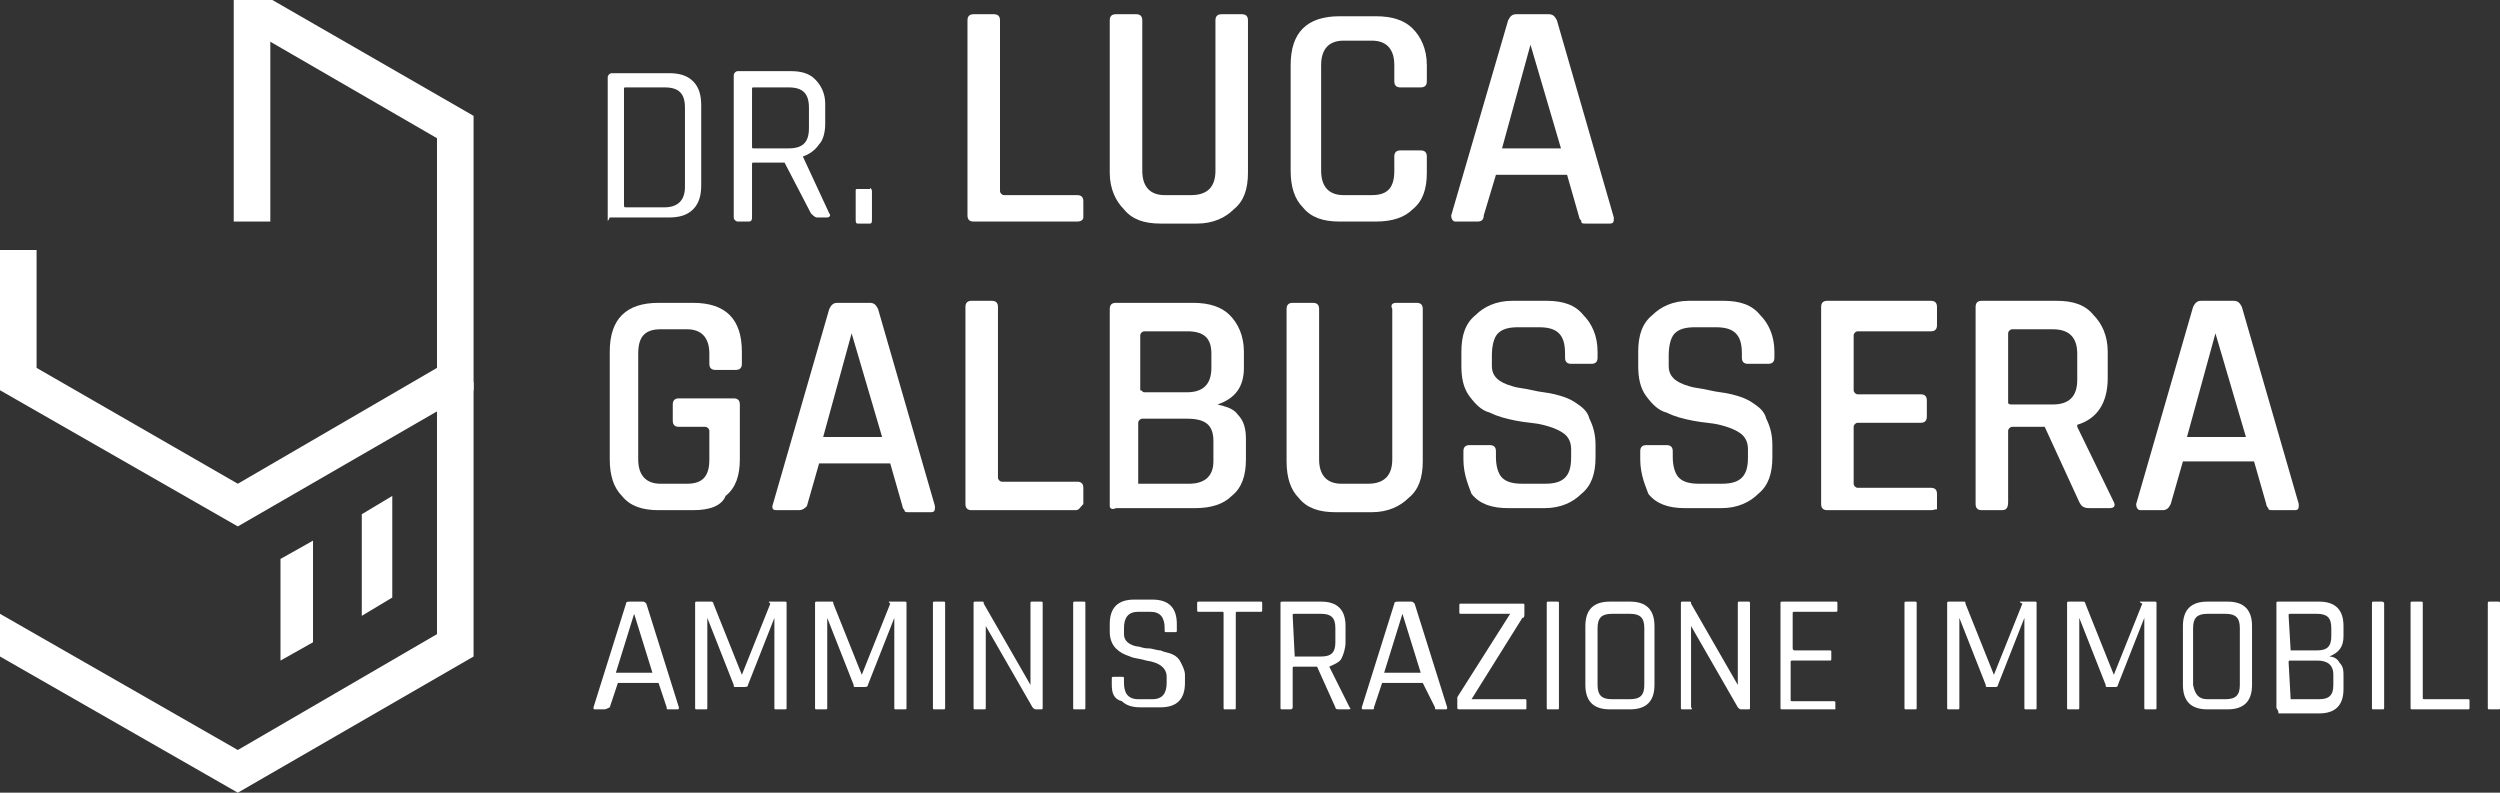
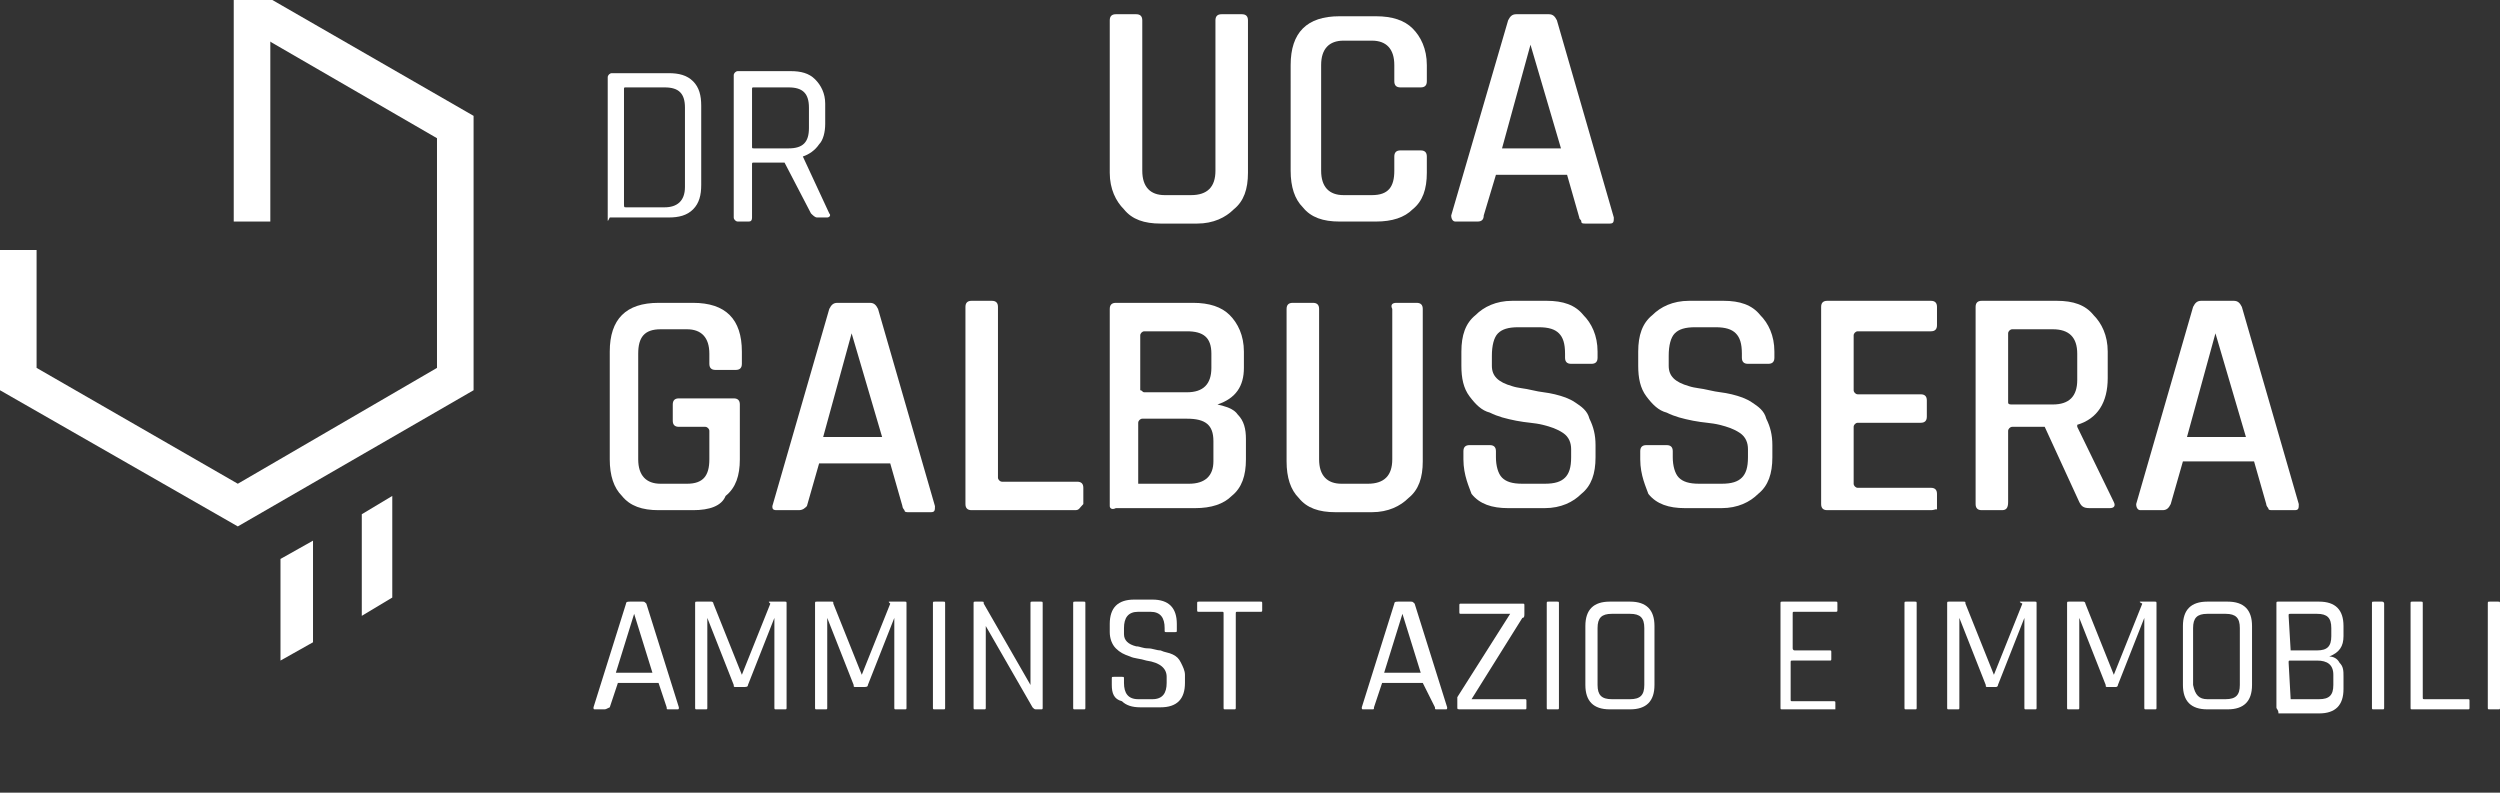
<svg xmlns="http://www.w3.org/2000/svg" id="Livello_1" x="0px" y="0px" viewBox="0 0 123 39" style="enable-background:new 0 0 123 39;" xml:space="preserve">
  <rect x="0" y="0" width="123" height="39" fill="#333333" stroke="none" />
  <style type="text/css">	.st0{fill:#D5D7D8;}	.st1{fill:#FFFFFF;}</style>
  <g>
    <path class="st1" d="M29.7,34.9h-0.4c-0.1,0-0.1,0-0.1-0.1l1.6-5.1c0-0.1,0.1-0.1,0.2-0.1h0.6c0.1,0,0.1,0,0.2,0.1l1.6,5.1  c0,0.1,0,0.1-0.1,0.1h-0.4c-0.1,0-0.1,0-0.1-0.1l-0.4-1.2h-2l-0.4,1.2C29.8,34.9,29.8,34.9,29.7,34.9 M31.2,30.2l-0.9,2.9h1.8  L31.2,30.2L31.2,30.2z" />
    <path class="st1" d="M37.9,29.6h0.7c0.1,0,0.1,0,0.1,0.1v5.1c0,0.1,0,0.1-0.1,0.1h-0.4c-0.1,0-0.1,0-0.1-0.1v-4.4h0l-1.3,3.3  c0,0.1-0.1,0.1-0.2,0.1h-0.4c-0.1,0-0.1,0-0.1-0.1l-1.3-3.3h0v4.4c0,0.1,0,0.1-0.1,0.1h-0.4c-0.1,0-0.1,0-0.1-0.1v-5.1  c0-0.1,0-0.1,0.1-0.1h0.7c0,0,0.1,0,0.1,0.1l1.4,3.5h0l1.4-3.5C37.8,29.6,37.8,29.6,37.9,29.6" />
    <path class="st1" d="M43.8,29.6h0.7c0.1,0,0.1,0,0.1,0.1v5.1c0,0.1,0,0.1-0.1,0.1h-0.4c-0.1,0-0.1,0-0.1-0.1v-4.4h0l-1.3,3.3  c0,0.1-0.1,0.1-0.2,0.1h-0.4c-0.1,0-0.1,0-0.1-0.1l-1.3-3.3h0v4.4c0,0.1,0,0.1-0.1,0.1h-0.4c-0.1,0-0.1,0-0.1-0.1v-5.1  c0-0.1,0-0.1,0.1-0.1h0.7c0.1,0,0.1,0,0.1,0.1l1.4,3.5h0l1.4-3.5C43.7,29.6,43.7,29.6,43.8,29.6" />
    <path class="st1" d="M46.5,29.7v5.1c0,0.1,0,0.1-0.1,0.1h-0.4c-0.1,0-0.1,0-0.1-0.1v-5.1c0-0.1,0-0.1,0.1-0.1h0.4  C46.5,29.6,46.5,29.6,46.5,29.7" />
    <path class="st1" d="M48.4,34.9H48c-0.1,0-0.1,0-0.1-0.1v-5.1c0-0.1,0-0.1,0.1-0.1h0.3c0.1,0,0.1,0,0.1,0.1l2.3,4h0v-4  c0-0.1,0-0.1,0.1-0.1h0.4c0.1,0,0.1,0,0.1,0.1v5.1c0,0.1,0,0.1-0.1,0.1H51c-0.1,0-0.1,0-0.2-0.1l-2.3-4h0v4  C48.5,34.9,48.5,34.9,48.4,34.9" />
    <path class="st1" d="M53.4,29.7v5.1c0,0.1,0,0.1-0.1,0.1h-0.4c-0.1,0-0.1,0-0.1-0.1v-5.1c0-0.1,0-0.1,0.1-0.1h0.4  C53.4,29.6,53.4,29.6,53.4,29.7" />
    <path class="st1" d="M54.7,33.7v-0.3c0-0.1,0-0.1,0.1-0.1h0.4c0.1,0,0.1,0,0.1,0.1v0.2c0,0.5,0.2,0.8,0.7,0.8h0.7  c0.5,0,0.7-0.3,0.7-0.8v-0.3c0-0.4-0.3-0.7-1-0.8c-0.3-0.1-0.6-0.1-0.8-0.2c-0.3-0.1-0.5-0.2-0.7-0.4c-0.2-0.2-0.3-0.5-0.3-0.8  v-0.4c0-0.4,0.1-0.7,0.3-0.9c0.2-0.2,0.5-0.3,0.9-0.3h0.9c0.4,0,0.7,0.1,0.9,0.3c0.2,0.2,0.3,0.5,0.3,0.9V31c0,0.1,0,0.1-0.1,0.1  h-0.4c-0.1,0-0.1,0-0.1-0.1v-0.1c0-0.5-0.2-0.8-0.7-0.8H56c-0.5,0-0.7,0.3-0.7,0.8v0.3c0,0.3,0.2,0.5,0.6,0.6  c0.2,0,0.3,0.1,0.6,0.1c0.2,0,0.4,0.1,0.6,0.1c0.2,0.1,0.4,0.1,0.6,0.2c0.2,0.1,0.3,0.2,0.4,0.4c0.1,0.2,0.2,0.4,0.2,0.6v0.4  c0,0.4-0.1,0.7-0.3,0.9c-0.2,0.2-0.5,0.3-0.9,0.3h-1c-0.4,0-0.7-0.1-0.9-0.3C54.8,34.4,54.7,34.1,54.7,33.7" />
    <path class="st1" d="M60.7,34.9h-0.4c-0.1,0-0.1,0-0.1-0.1v-4.6c0-0.1,0-0.1-0.1-0.1H59c-0.1,0-0.1,0-0.1-0.1v-0.3  c0-0.1,0-0.1,0.1-0.1h3c0.1,0,0.1,0,0.1,0.1V30c0,0.1,0,0.1-0.1,0.1h-1.1c-0.1,0-0.1,0-0.1,0.1v4.6C60.8,34.9,60.8,34.9,60.7,34.9" />
-     <path class="st1" d="M63.5,34.9h-0.4c-0.1,0-0.1,0-0.1-0.1v-5.1c0-0.1,0-0.1,0.1-0.1H65c0.4,0,0.7,0.1,0.9,0.3  c0.2,0.2,0.3,0.5,0.3,0.9v0.8c0,0.3-0.1,0.6-0.2,0.8c-0.1,0.2-0.4,0.3-0.6,0.4v0l1,2c0.1,0.1,0,0.1-0.1,0.1h-0.4  c-0.1,0-0.2,0-0.2-0.1l-0.9-2h-1.1c-0.1,0-0.1,0-0.1,0.1v1.9C63.6,34.9,63.5,34.9,63.5,34.9 M63.7,32.3h1.3c0.5,0,0.7-0.2,0.7-0.7  v-0.7c0-0.5-0.2-0.7-0.7-0.7h-1.3c-0.1,0-0.1,0-0.1,0.1L63.7,32.3C63.6,32.3,63.6,32.3,63.7,32.3" />
    <path class="st1" d="M67.5,34.9h-0.4c-0.1,0-0.1,0-0.1-0.1l1.6-5.1c0-0.1,0.1-0.1,0.2-0.1h0.6c0.1,0,0.1,0,0.2,0.1l1.6,5.1  c0,0.1,0,0.1-0.1,0.1h-0.4c-0.1,0-0.1,0-0.1-0.1L70,33.6h-2l-0.4,1.2C67.6,34.9,67.6,34.9,67.5,34.9 M69,30.2l-0.9,2.9h1.8L69,30.2  L69,30.2z" />
    <path class="st1" d="M71.7,34.8v-0.3c0-0.1,0-0.2,0-0.2l2.6-4.1v0h-2.4c-0.1,0-0.1,0-0.1-0.1v-0.3c0-0.1,0-0.1,0.1-0.1h3  c0.1,0,0.1,0,0.1,0.1v0.4c0,0.1,0,0.2-0.1,0.2l-2.5,4v0h2.6c0.1,0,0.1,0,0.1,0.1v0.3c0,0.1,0,0.1-0.1,0.1h-3.1  C71.7,34.9,71.7,34.9,71.7,34.8" />
    <path class="st1" d="M76.7,29.7v5.1c0,0.1,0,0.1-0.1,0.1h-0.4c-0.1,0-0.1,0-0.1-0.1v-5.1c0-0.1,0-0.1,0.1-0.1h0.4  C76.7,29.6,76.7,29.6,76.7,29.7" />
    <path class="st1" d="M80.2,34.9h-1c-0.4,0-0.7-0.1-0.9-0.3c-0.2-0.2-0.3-0.5-0.3-0.9v-2.9c0-0.4,0.1-0.7,0.3-0.9  c0.2-0.2,0.5-0.3,0.9-0.3h1c0.4,0,0.7,0.1,0.9,0.3s0.3,0.5,0.3,0.9v2.9c0,0.4-0.1,0.7-0.3,0.9C80.9,34.8,80.6,34.9,80.2,34.9   M79.3,34.4h0.9c0.5,0,0.7-0.2,0.7-0.7v-2.8c0-0.5-0.2-0.7-0.7-0.7h-0.9c-0.5,0-0.7,0.2-0.7,0.7v2.8C78.6,34.2,78.8,34.4,79.3,34.4  " />
-     <path class="st1" d="M83.2,34.9h-0.4c-0.1,0-0.1,0-0.1-0.1v-5.1c0-0.1,0-0.1,0.1-0.1h0.3c0.1,0,0.1,0,0.1,0.1l2.3,4h0v-4  c0-0.1,0-0.1,0.1-0.1h0.4c0.1,0,0.1,0,0.1,0.1v5.1c0,0.1,0,0.1-0.1,0.1h-0.3c-0.1,0-0.1,0-0.2-0.1l-2.3-4h0v4  C83.3,34.9,83.2,34.9,83.2,34.9" />
    <path class="st1" d="M90.3,34.9h-2.6c-0.1,0-0.1,0-0.1-0.1v-5.1c0-0.1,0-0.1,0.1-0.1h2.6c0.1,0,0.1,0,0.1,0.1V30  c0,0.1,0,0.1-0.1,0.1h-2c-0.1,0-0.1,0-0.1,0.1v1.7c0,0,0,0.1,0.1,0.1H90c0.1,0,0.1,0,0.1,0.1v0.3c0,0.1,0,0.1-0.1,0.1h-1.8  c-0.1,0-0.1,0-0.1,0.1v1.8c0,0.1,0,0.1,0.1,0.1h2c0.1,0,0.1,0,0.1,0.1v0.3C90.4,34.9,90.3,34.9,90.3,34.9" />
    <path class="st1" d="M94.3,29.7v5.1c0,0.1,0,0.1-0.1,0.1h-0.4c-0.1,0-0.1,0-0.1-0.1v-5.1c0-0.1,0-0.1,0.1-0.1h0.4  C94.3,29.6,94.3,29.6,94.3,29.7" />
    <path class="st1" d="M99.4,29.6h0.7c0.1,0,0.1,0,0.1,0.1v5.1c0,0.1,0,0.1-0.1,0.1h-0.4c-0.1,0-0.1,0-0.1-0.1v-4.4h0l-1.3,3.3  c0,0.1-0.1,0.1-0.1,0.1h-0.4c-0.1,0-0.1,0-0.1-0.1l-1.3-3.3h0v4.4c0,0.1,0,0.1-0.1,0.1h-0.4c-0.1,0-0.1,0-0.1-0.1v-5.1  c0-0.1,0-0.1,0.1-0.1h0.7c0.1,0,0.1,0,0.1,0.1l1.4,3.5h0l1.4-3.5C99.3,29.6,99.4,29.6,99.4,29.6" />
    <path class="st1" d="M105.3,29.6h0.7c0.1,0,0.1,0,0.1,0.1v5.1c0,0.1,0,0.1-0.1,0.1h-0.4c-0.1,0-0.1,0-0.1-0.1v-4.4h0l-1.3,3.3  c0,0.1-0.1,0.1-0.1,0.1h-0.4c-0.1,0-0.1,0-0.1-0.1l-1.3-3.3h0v4.4c0,0.1,0,0.1-0.1,0.1h-0.4c-0.1,0-0.1,0-0.1-0.1v-5.1  c0-0.1,0-0.1,0.1-0.1h0.7c0,0,0.1,0,0.1,0.1l1.4,3.5h0l1.4-3.5C105.2,29.6,105.3,29.6,105.3,29.6" />
    <path class="st1" d="M109.6,34.9h-1c-0.4,0-0.7-0.1-0.9-0.3c-0.2-0.2-0.3-0.5-0.3-0.9v-2.9c0-0.4,0.1-0.7,0.3-0.9  c0.2-0.2,0.5-0.3,0.9-0.3h1c0.4,0,0.7,0.1,0.9,0.3c0.2,0.2,0.3,0.5,0.3,0.9v2.9c0,0.4-0.1,0.7-0.3,0.9  C110.3,34.8,110,34.9,109.6,34.9 M108.6,34.4h0.9c0.5,0,0.7-0.2,0.7-0.7v-2.8c0-0.5-0.2-0.7-0.7-0.7h-0.9c-0.5,0-0.7,0.2-0.7,0.7  v2.8C108,34.2,108.2,34.4,108.6,34.4" />
    <path class="st1" d="M112,34.8v-5.1c0-0.1,0-0.1,0.1-0.1h2c0.4,0,0.7,0.1,0.9,0.3c0.2,0.2,0.3,0.5,0.3,0.9v0.5c0,0.5-0.2,0.8-0.7,1  c0.2,0,0.4,0.1,0.5,0.3c0.2,0.2,0.2,0.4,0.2,0.7v0.6c0,0.4-0.1,0.7-0.3,0.9c-0.2,0.2-0.5,0.3-0.9,0.3h-2  C112.1,34.9,112,34.9,112,34.8 M112.7,32h1.3c0.5,0,0.7-0.2,0.7-0.7v-0.4c0-0.5-0.2-0.7-0.7-0.7h-1.3c-0.1,0-0.1,0-0.1,0.1  L112.7,32C112.7,31.9,112.7,32,112.7,32 M112.7,34.4h1.4c0.5,0,0.7-0.2,0.7-0.7v-0.5c0-0.5-0.3-0.7-0.8-0.7h-1.3  c-0.1,0-0.1,0-0.1,0.1L112.7,34.4C112.7,34.4,112.7,34.4,112.7,34.4" />
    <path class="st1" d="M117.3,29.7v5.1c0,0.1,0,0.1-0.1,0.1h-0.4c-0.1,0-0.1,0-0.1-0.1v-5.1c0-0.1,0-0.1,0.1-0.1h0.4  C117.2,29.6,117.3,29.6,117.3,29.7" />
    <path class="st1" d="M121.4,34.9h-2.7c-0.1,0-0.1,0-0.1-0.1v-5.1c0-0.1,0-0.1,0.1-0.1h0.4c0.1,0,0.1,0,0.1,0.1v4.6  c0,0.1,0,0.1,0.1,0.1h2.1c0.1,0,0.1,0,0.1,0.1v0.3C121.5,34.9,121.5,34.9,121.4,34.9" />
    <path class="st1" d="M123,29.7v5.1c0,0.1,0,0.1-0.1,0.1h-0.4c-0.1,0-0.1,0-0.1-0.1v-5.1c0-0.1,0-0.1,0.1-0.1h0.4  C123,29.6,123,29.6,123,29.7" />
    <path class="st1" d="M29.9,10.8v-7c0-0.1,0.1-0.2,0.2-0.2h2.8c0.5,0,0.9,0.1,1.2,0.4c0.3,0.3,0.4,0.7,0.4,1.2v3.9  c0,0.5-0.1,0.9-0.4,1.2c-0.3,0.3-0.7,0.4-1.2,0.4H30C29.9,10.9,29.9,10.9,29.9,10.8 M30.8,10.2h1.9c0.6,0,1-0.3,1-1V5.3  c0-0.7-0.3-1-1-1h-1.9c-0.1,0-0.1,0-0.1,0.1v5.6C30.7,10.2,30.7,10.2,30.8,10.2" />
    <path class="st1" d="M36.8,10.9h-0.5c-0.1,0-0.2-0.1-0.2-0.2v-7c0-0.1,0.1-0.2,0.2-0.2h2.6c0.5,0,0.9,0.1,1.2,0.4  c0.3,0.3,0.5,0.7,0.5,1.2v1c0,0.4-0.1,0.8-0.3,1c-0.2,0.3-0.5,0.5-0.8,0.6v0l1.3,2.8c0.1,0.1,0,0.2-0.1,0.2h-0.5  c-0.1,0-0.2-0.1-0.3-0.2L38.6,8h-1.5C37,8,37,8,37,8.1v2.6C37,10.9,36.9,10.9,36.8,10.9 M37.1,7.3h1.7c0.7,0,1-0.3,1-1v-1  c0-0.7-0.3-1-1-1h-1.7c-0.1,0-0.1,0-0.1,0.1v2.8C37,7.3,37,7.3,37.1,7.3" />
-     <path class="st1" d="M42.9,9.4v1.4c0,0.1,0,0.2-0.1,0.2h-0.6c-0.1,0-0.1-0.1-0.1-0.2V9.4c0-0.1,0-0.1,0.1-0.1h0.6  C42.8,9.2,42.9,9.3,42.9,9.4" />
-     <path class="st1" d="M53,10.9h-5.1c-0.2,0-0.3-0.1-0.3-0.3V1c0-0.2,0.1-0.3,0.3-0.3h1c0.2,0,0.3,0.1,0.3,0.3v8.4  c0,0.1,0.1,0.2,0.2,0.2H53c0.2,0,0.3,0.1,0.3,0.3v0.8C53.3,10.8,53.2,10.9,53,10.9" />
    <path class="st1" d="M60.1,0.7h1c0.2,0,0.3,0.1,0.3,0.3v7.5c0,0.8-0.2,1.4-0.7,1.8c-0.4,0.4-1,0.7-1.8,0.7h-1.8  c-0.8,0-1.4-0.2-1.8-0.7c-0.4-0.4-0.7-1-0.7-1.8V1c0-0.2,0.1-0.3,0.3-0.3h1c0.2,0,0.3,0.1,0.3,0.3v7.4c0,0.8,0.4,1.2,1.1,1.2h1.3  c0.8,0,1.2-0.4,1.2-1.2V1C59.8,0.8,59.9,0.7,60.1,0.7" />
    <path class="st1" d="M67.7,10.9h-1.8c-0.8,0-1.4-0.2-1.8-0.7c-0.4-0.4-0.6-1-0.6-1.8V3.2c0-0.8,0.2-1.4,0.6-1.8  c0.4-0.4,1-0.6,1.8-0.6h1.8c0.8,0,1.4,0.2,1.8,0.6c0.4,0.4,0.7,1,0.7,1.8v0.8c0,0.2-0.1,0.3-0.3,0.3h-1c-0.2,0-0.3-0.1-0.3-0.3V3.2  c0-0.8-0.4-1.2-1.1-1.2h-1.4C65.4,2,65,2.4,65,3.2v5.2c0,0.8,0.4,1.2,1.1,1.2h1.4c0.8,0,1.1-0.4,1.1-1.2V7.7c0-0.2,0.1-0.3,0.3-0.3  h1c0.2,0,0.3,0.1,0.3,0.3v0.8c0,0.8-0.2,1.4-0.7,1.8C69.1,10.7,68.5,10.9,67.7,10.9" />
    <path class="st1" d="M72.7,10.9h-1.1c-0.1,0-0.2-0.1-0.2-0.3L74.2,1c0.1-0.2,0.2-0.3,0.4-0.3h1.6c0.2,0,0.3,0.1,0.4,0.3l2.8,9.7  c0,0.2,0,0.3-0.2,0.3H78c-0.1,0-0.2,0-0.2-0.1s-0.1-0.1-0.1-0.2l-0.6-2.1h-3.5L73,10.6C73,10.8,72.9,10.9,72.7,10.9 M75.3,2.2  l-1.4,5.1h2.9L75.3,2.2L75.3,2.2z" />
    <path class="st1" d="M34.1,25.1h-1.7c-0.8,0-1.4-0.2-1.8-0.7c-0.4-0.4-0.6-1-0.6-1.8v-5.3c0-0.8,0.2-1.4,0.6-1.8  c0.4-0.4,1-0.6,1.8-0.6h1.7c0.8,0,1.4,0.2,1.8,0.6c0.4,0.4,0.6,1,0.6,1.8v0.6c0,0.2-0.1,0.3-0.3,0.3h-1c-0.2,0-0.3-0.1-0.3-0.3  v-0.5c0-0.8-0.4-1.2-1.1-1.2h-1.3c-0.8,0-1.1,0.4-1.1,1.2v5.2c0,0.8,0.4,1.2,1.1,1.2h1.3c0.8,0,1.1-0.4,1.1-1.2v-1.4  c0-0.1-0.1-0.2-0.2-0.2h-1.3c-0.2,0-0.3-0.1-0.3-0.3v-0.8c0-0.2,0.1-0.3,0.3-0.3h2.7c0.2,0,0.3,0.1,0.3,0.3v2.7  c0,0.8-0.2,1.4-0.7,1.8C35.5,24.9,34.9,25.1,34.1,25.1" />
    <path class="st1" d="M39.3,25.1h-1.1C38,25.1,38,25,38,24.9l2.8-9.7c0.1-0.2,0.2-0.3,0.4-0.3h1.6c0.2,0,0.3,0.1,0.4,0.3l2.8,9.7  c0,0.2,0,0.3-0.2,0.3h-1.1c-0.1,0-0.2,0-0.2-0.1c0,0-0.1-0.1-0.1-0.2l-0.6-2.1h-3.5l-0.6,2.1C39.6,25,39.5,25.1,39.3,25.1   M41.9,16.4l-1.4,5.1h2.9L41.9,16.4L41.9,16.4z" />
    <path class="st1" d="M52.9,25.1h-5.1c-0.2,0-0.3-0.1-0.3-0.3v-9.7c0-0.2,0.1-0.3,0.3-0.3h1c0.2,0,0.3,0.1,0.3,0.3v8.4  c0,0.1,0.1,0.2,0.2,0.2h3.7c0.2,0,0.3,0.1,0.3,0.3v0.8C53.1,25,53.1,25.1,52.9,25.1" />
    <path class="st1" d="M54.6,24.9v-9.7c0-0.2,0.1-0.3,0.3-0.3h3.8c0.8,0,1.4,0.2,1.8,0.6c0.4,0.4,0.7,1,0.7,1.8v0.8  c0,0.9-0.4,1.5-1.3,1.8c0.4,0.1,0.8,0.2,1,0.5c0.3,0.3,0.4,0.7,0.4,1.2v1c0,0.8-0.2,1.4-0.7,1.8c-0.4,0.4-1,0.6-1.8,0.6h-3.9  C54.7,25.1,54.6,25,54.6,24.9 M56.3,19.3h2.1c0.8,0,1.2-0.4,1.2-1.2v-0.7c0-0.8-0.4-1.1-1.2-1.1h-2.1c-0.1,0-0.2,0.1-0.2,0.2v2.7  C56.2,19.2,56.2,19.3,56.3,19.3 M56.3,23.8h2.2c0.8,0,1.2-0.4,1.2-1.1v-1c0-0.8-0.4-1.1-1.3-1.1h-2.2c-0.1,0-0.2,0.1-0.2,0.2v3  C56.2,23.8,56.2,23.8,56.3,23.8" />
    <path class="st1" d="M68.7,14.9h1c0.2,0,0.3,0.1,0.3,0.3v7.5c0,0.8-0.2,1.4-0.7,1.8c-0.4,0.4-1,0.7-1.8,0.7h-1.8  c-0.8,0-1.4-0.2-1.8-0.7c-0.4-0.4-0.6-1-0.6-1.8v-7.5c0-0.2,0.1-0.3,0.3-0.3h1c0.2,0,0.3,0.1,0.3,0.3v7.4c0,0.8,0.4,1.2,1.1,1.2  h1.3c0.8,0,1.2-0.4,1.2-1.2v-7.4C68.4,15,68.5,14.9,68.7,14.9" />
    <path class="st1" d="M72,22.6v-0.4c0-0.2,0.1-0.3,0.3-0.3h1c0.2,0,0.3,0.1,0.3,0.3v0.3c0,0.4,0.1,0.8,0.3,1c0.2,0.2,0.5,0.3,1,0.3  H76c0.5,0,0.8-0.1,1-0.3c0.2-0.2,0.3-0.5,0.3-1v-0.4c0-0.3-0.1-0.6-0.4-0.8c-0.3-0.2-0.6-0.3-1-0.4c-0.4-0.1-0.8-0.1-1.3-0.2  c-0.5-0.1-0.9-0.2-1.3-0.4c-0.4-0.1-0.7-0.4-1-0.8c-0.3-0.4-0.4-0.9-0.4-1.5v-0.7c0-0.8,0.2-1.4,0.7-1.8c0.4-0.4,1-0.7,1.8-0.7h1.7  c0.8,0,1.4,0.2,1.8,0.7c0.4,0.4,0.7,1,0.7,1.8v0.3c0,0.2-0.1,0.3-0.3,0.3h-1c-0.2,0-0.3-0.1-0.3-0.3v-0.2c0-0.5-0.1-0.8-0.3-1  c-0.2-0.2-0.5-0.3-1-0.3h-1c-0.5,0-0.8,0.1-1,0.3c-0.2,0.2-0.3,0.6-0.3,1.1v0.5c0,0.5,0.3,0.8,1,1c0.3,0.1,0.6,0.1,1,0.2  c0.4,0.1,0.7,0.1,1.1,0.2c0.4,0.1,0.7,0.2,1,0.4c0.3,0.2,0.6,0.4,0.7,0.8c0.2,0.4,0.3,0.8,0.3,1.3v0.6c0,0.8-0.2,1.4-0.7,1.8  c-0.4,0.4-1,0.7-1.8,0.7h-1.8c-0.8,0-1.4-0.2-1.8-0.7C72.3,24,72,23.4,72,22.6" />
    <path class="st1" d="M80.7,22.6v-0.4c0-0.2,0.1-0.3,0.3-0.3h1c0.2,0,0.3,0.1,0.3,0.3v0.3c0,0.4,0.1,0.8,0.3,1  c0.2,0.2,0.5,0.3,1,0.3h1.1c0.5,0,0.8-0.1,1-0.3c0.2-0.2,0.3-0.5,0.3-1v-0.4c0-0.3-0.1-0.6-0.4-0.8c-0.3-0.2-0.6-0.3-1-0.4  c-0.4-0.1-0.8-0.1-1.3-0.2c-0.5-0.1-0.9-0.2-1.3-0.4c-0.4-0.1-0.7-0.4-1-0.8c-0.3-0.4-0.4-0.9-0.4-1.5v-0.7c0-0.8,0.2-1.4,0.7-1.8  c0.4-0.4,1-0.7,1.8-0.7h1.7c0.8,0,1.4,0.2,1.8,0.7c0.4,0.4,0.7,1,0.7,1.8v0.3c0,0.2-0.1,0.3-0.3,0.3h-1c-0.2,0-0.3-0.1-0.3-0.3  v-0.2c0-0.5-0.1-0.8-0.3-1s-0.5-0.3-1-0.3h-1c-0.5,0-0.8,0.1-1,0.3c-0.2,0.2-0.3,0.6-0.3,1.1v0.5c0,0.5,0.3,0.8,1,1  c0.3,0.1,0.6,0.1,1,0.2c0.4,0.1,0.7,0.1,1.1,0.2c0.4,0.1,0.7,0.2,1,0.4c0.3,0.2,0.6,0.4,0.7,0.8c0.2,0.4,0.3,0.8,0.3,1.3v0.6  c0,0.8-0.2,1.4-0.7,1.8c-0.4,0.4-1,0.7-1.8,0.7h-1.8c-0.8,0-1.4-0.2-1.8-0.7C81,24,80.7,23.4,80.7,22.6" />
    <path class="st1" d="M95,25.1h-5.1c-0.2,0-0.3-0.1-0.3-0.3v-9.7c0-0.2,0.1-0.3,0.3-0.3H95c0.2,0,0.3,0.1,0.3,0.3V16  c0,0.2-0.1,0.3-0.3,0.3h-3.6c-0.1,0-0.2,0.1-0.2,0.2v2.7c0,0.1,0.1,0.2,0.2,0.2h3.1c0.2,0,0.3,0.1,0.3,0.3v0.8  c0,0.2-0.1,0.3-0.3,0.3h-3.1c-0.1,0-0.2,0.1-0.2,0.2v2.8c0,0.1,0.1,0.2,0.2,0.2H95c0.2,0,0.3,0.1,0.3,0.3v0.8  C95.3,25,95.2,25.1,95,25.1" />
    <path class="st1" d="M98.5,25.1h-1c-0.2,0-0.3-0.1-0.3-0.3v-9.7c0-0.2,0.1-0.3,0.3-0.3h3.7c0.8,0,1.4,0.2,1.8,0.7  c0.4,0.4,0.7,1,0.7,1.8v1.3c0,1.2-0.5,2-1.5,2.3v0.1l1.8,3.7c0.1,0.2,0,0.3-0.2,0.3h-1c-0.3,0-0.4-0.1-0.5-0.3l-1.7-3.7H99  c-0.1,0-0.2,0.1-0.2,0.2v3.5C98.8,25,98.7,25.1,98.5,25.1 M99,19.9h2c0.8,0,1.2-0.4,1.2-1.2v-1.3c0-0.8-0.4-1.2-1.2-1.2h-2  c-0.1,0-0.2,0.1-0.2,0.2v3.4C98.8,19.9,98.9,19.9,99,19.9" />
    <path class="st1" d="M106.4,25.1h-1.1c-0.1,0-0.2-0.1-0.2-0.3l2.8-9.7c0.1-0.2,0.2-0.3,0.4-0.3h1.6c0.2,0,0.3,0.1,0.4,0.3l2.8,9.7  c0,0.2,0,0.3-0.2,0.3h-1.1c-0.1,0-0.2,0-0.2-0.1c0,0-0.1-0.1-0.1-0.2l-0.6-2.1h-3.5l-0.6,2.1C106.7,25,106.6,25.1,106.4,25.1   M109,16.4l-1.4,5.1h2.9L109,16.4L109,16.4z" />
    <polygon class="st1" points="12.8,0 12,1.3 21.5,6.8 21.5,18.1 11.7,23.8 1.8,18.1 1.8,12.3 0,12.3 0,19.2 11.7,25.9 23.3,19.2   23.3,5.7 13.4,0  " />
-     <polygon class="st1" points="21.5,19.9 21.5,31.2 11.7,36.9 0,30.2 0,32.3 11.7,39 23.3,32.3 23.3,18.8  " />
    <polygon class="st1" points="13.8,27.5 15.4,26.6 15.4,31.6 13.8,32.5  " />
    <polygon class="st1" points="17.8,25.3 19.3,24.4 19.3,29.4 17.8,30.3  " />
    <rect x="11.5" y="0" class="st1" width="1.8" height="10.9" />
  </g>
</svg>